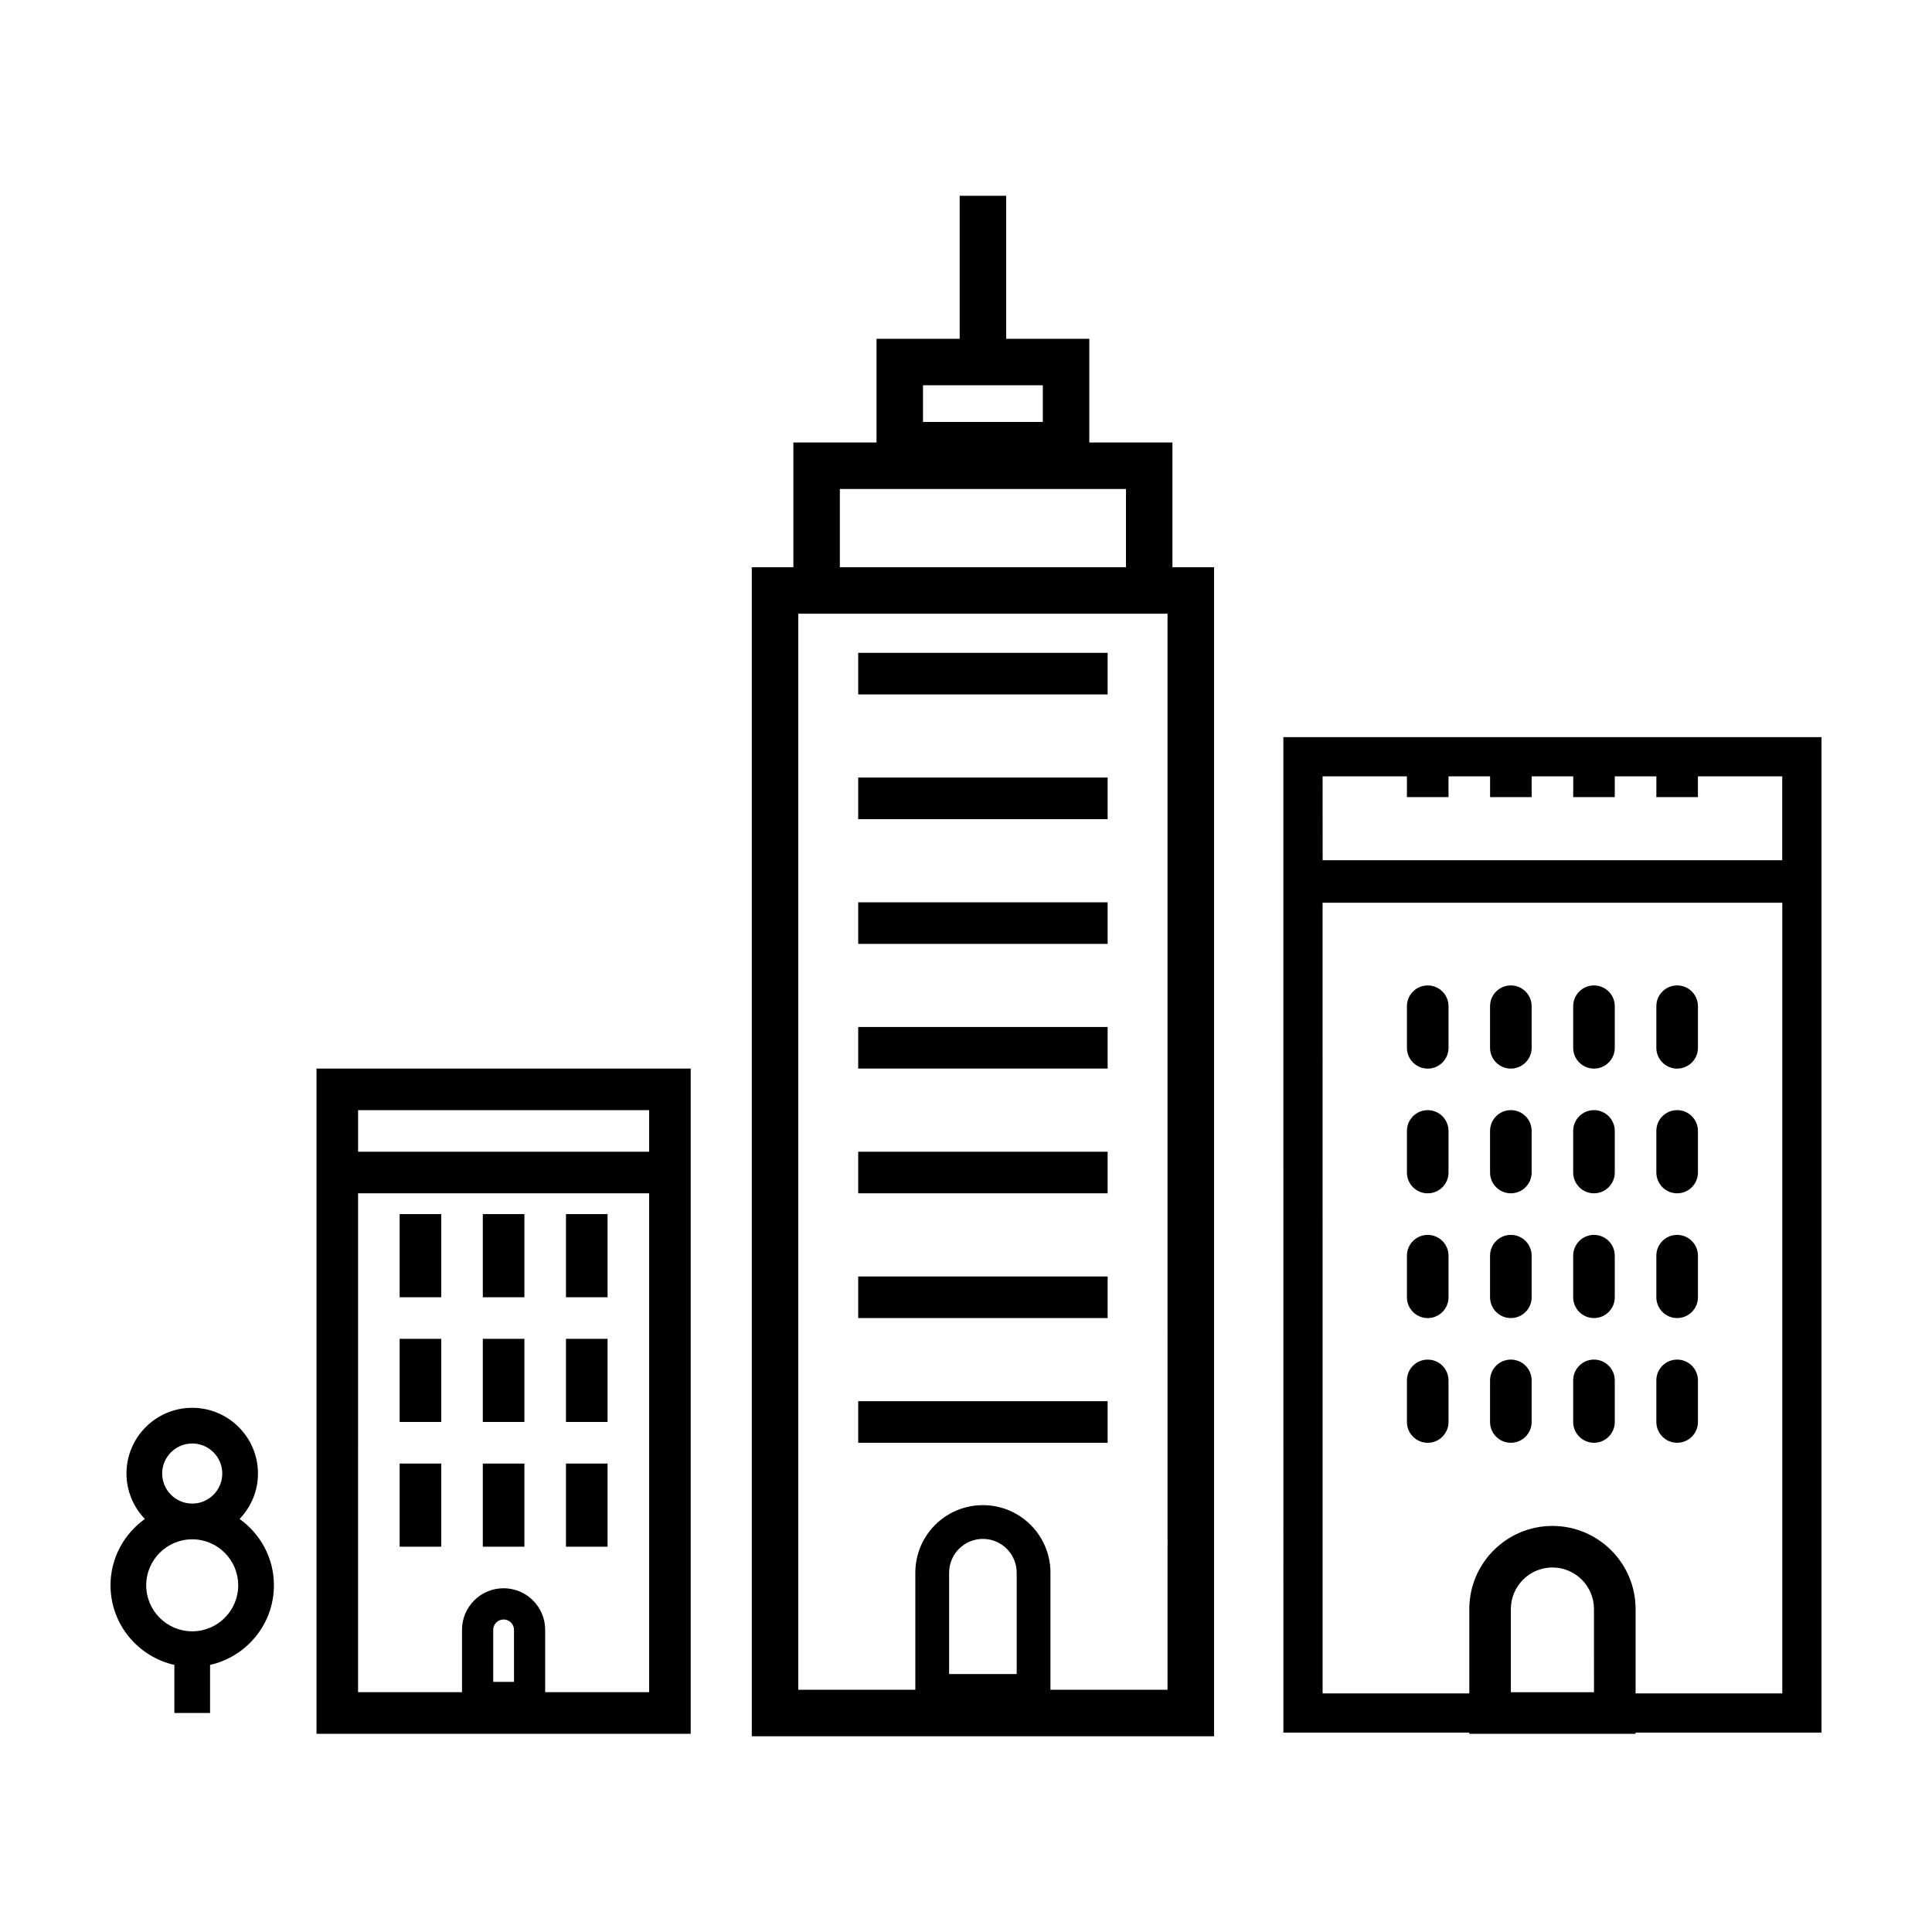
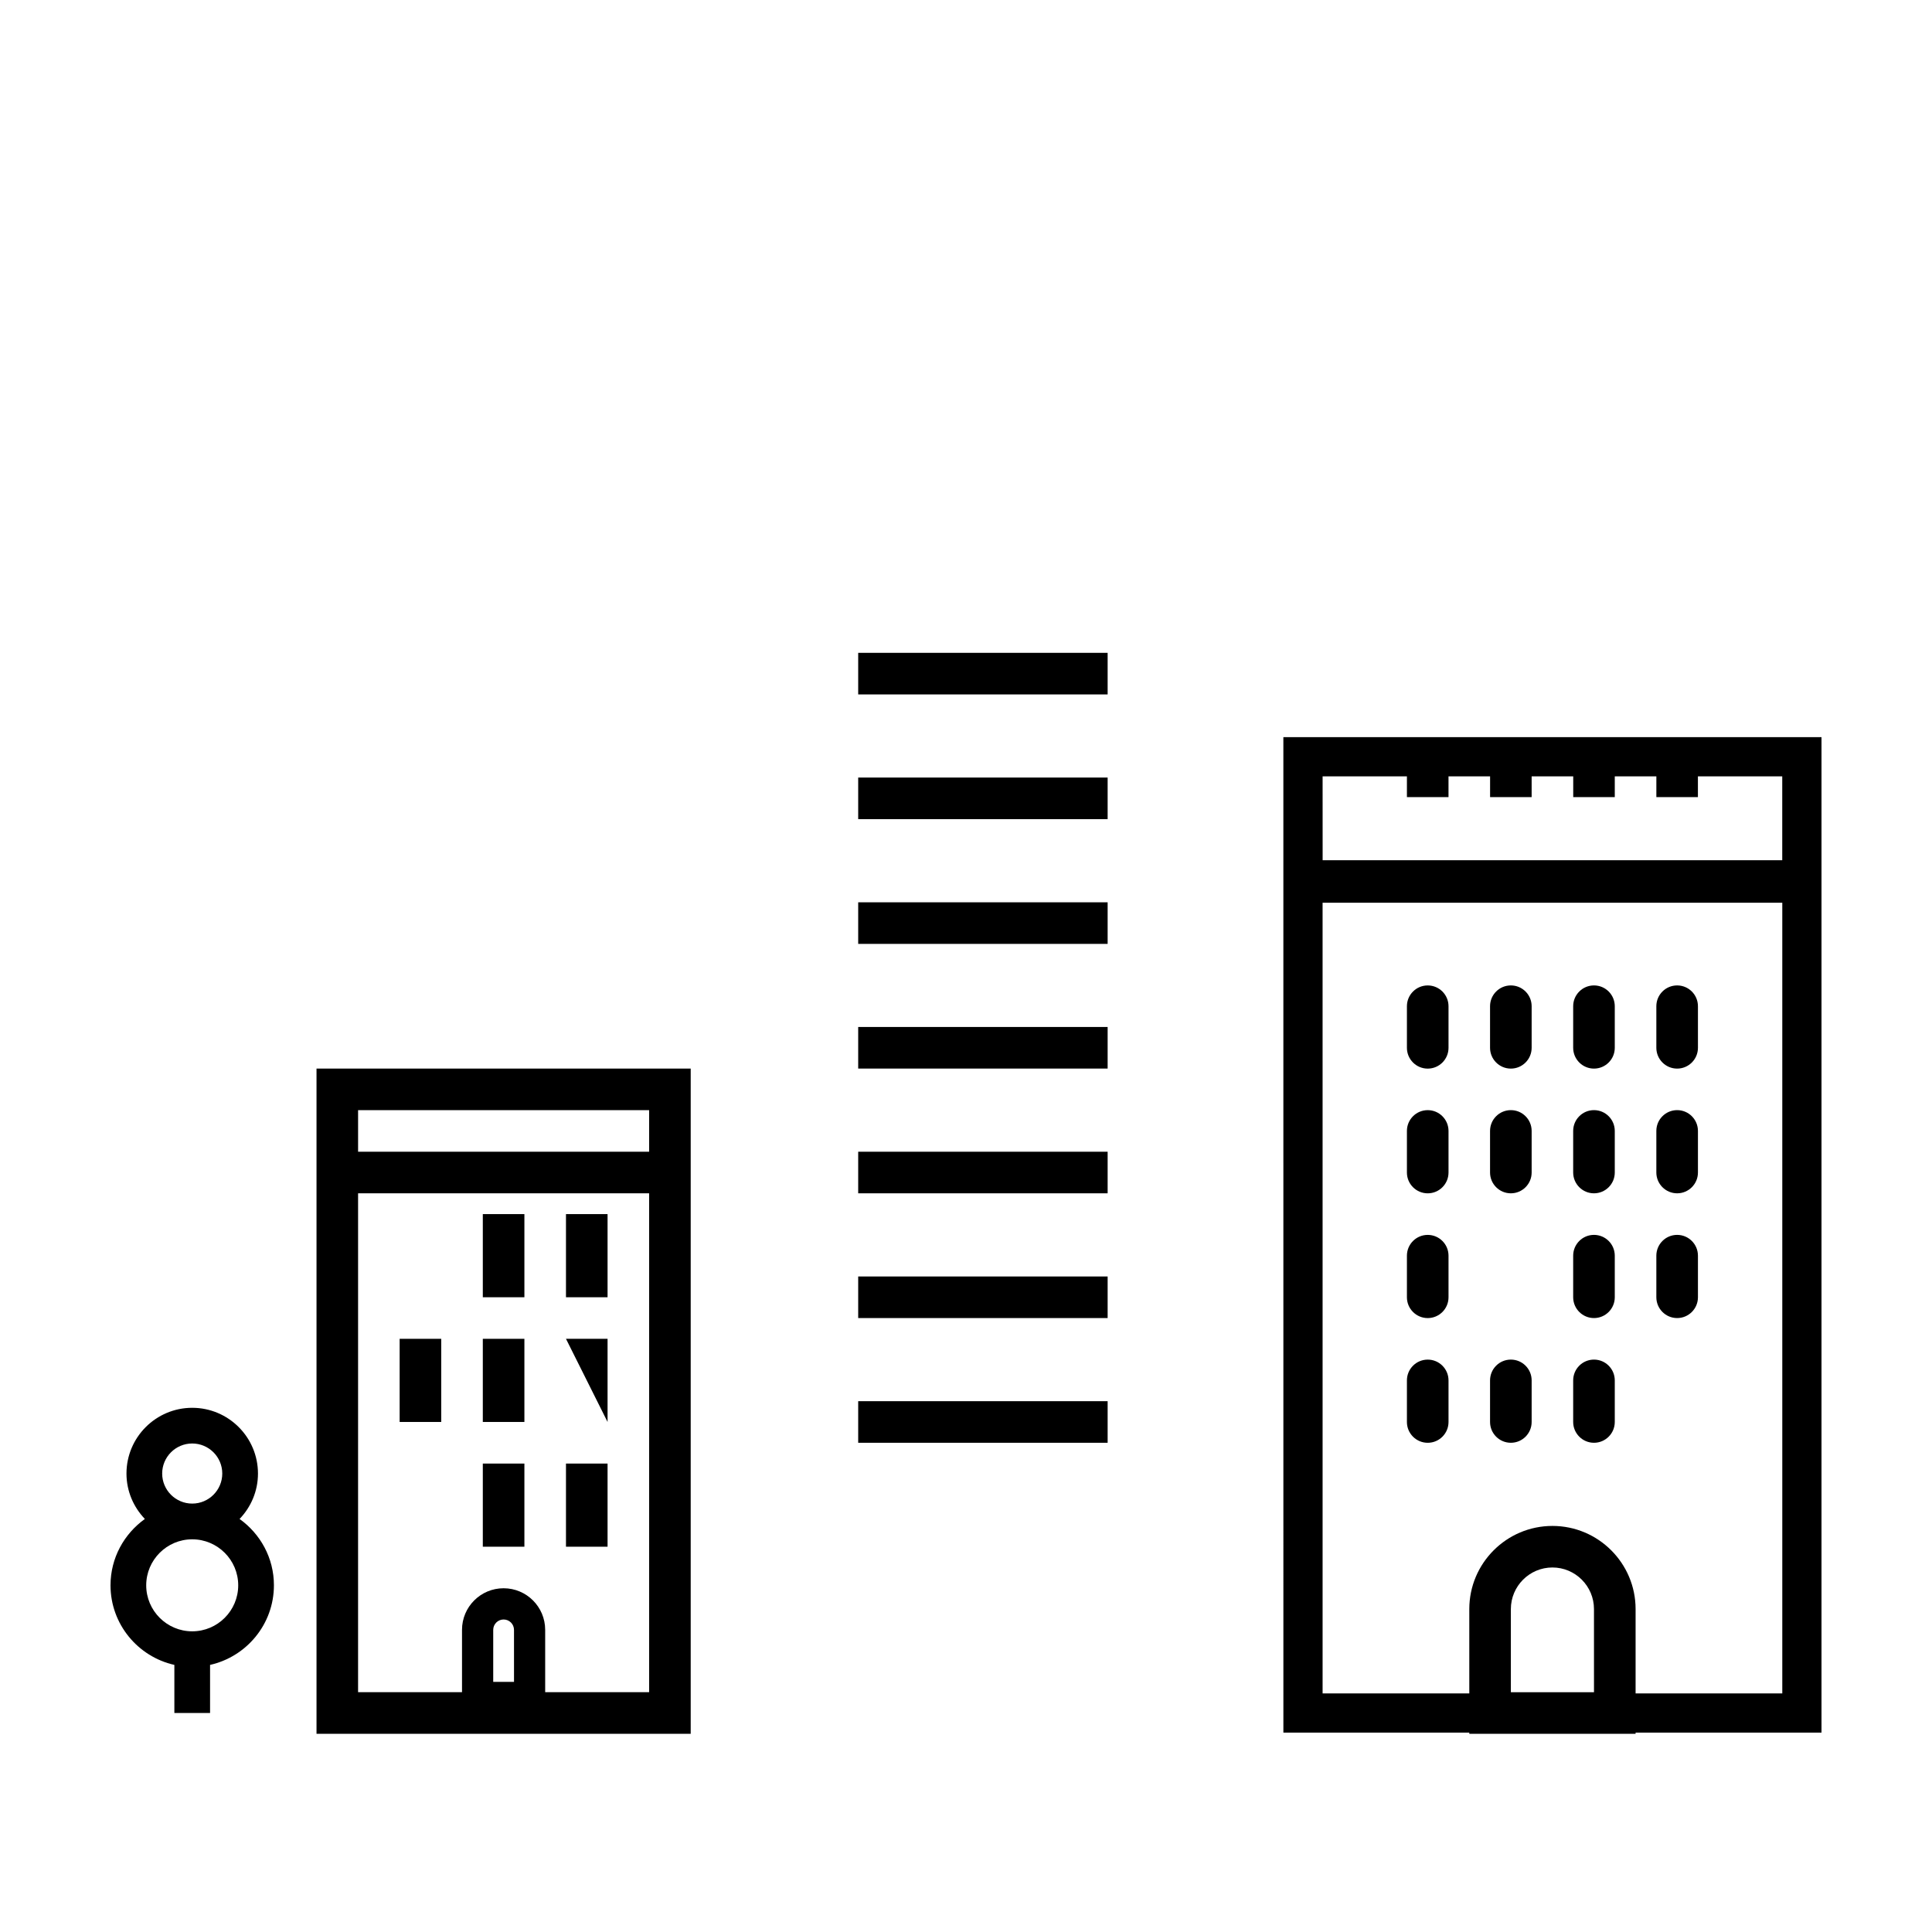
<svg xmlns="http://www.w3.org/2000/svg" fill="#000000" width="800px" height="800px" version="1.1" viewBox="144 144 512 512">
  <g>
-     <path d="m454.71 261.27h-22.035v-27.484h-22.035v-37.91h-12.316v37.91h-22.035v27.484h-22.035v33.055h-11.02v309.81h122.5v-309.81h-11.023zm-66.105-15.164h31.75v9.719h-31.75zm-22.035 27.48h75.824v20.738h-75.824zm46.863 314.05h-17.906v-26.859c0-4.938 4.016-8.953 8.953-8.953s8.953 4.016 8.953 8.953zm39.98 4.172h-31.031v-31.023c0-9.891-8.016-17.906-17.906-17.906-9.891 0-17.906 8.016-17.906 17.906v31.023h-31.023v-285.17h97.863z" />
    <path d="m371.43 317.01h66.105v11.02h-66.105z" />
    <path d="m371.43 350.06h66.105v11.02h-66.105z" />
    <path d="m371.43 383.12h66.105v11.02h-66.105z" />
    <path d="m371.43 416.16h66.105v11.02h-66.105z" />
    <path d="m371.43 449.22h66.105v11.02h-66.105z" />
    <path d="m371.43 482.28h66.105v11.02h-66.105z" />
    <path d="m371.43 515.33h66.105v11.02h-66.105z" />
-     <path d="m249.91 465.75h11.02v22.035h-11.02z" />
    <path d="m271.95 465.75h11.02v22.035h-11.02z" />
    <path d="m293.99 465.75h11.02v22.035h-11.02z" />
    <path d="m249.91 498.8h11.02v22.035h-11.02z" />
    <path d="m271.95 498.8h11.02v22.035h-11.02z" />
-     <path d="m293.99 498.8h11.02v22.035h-11.02z" />
-     <path d="m249.91 531.86h11.02v22.035h-11.02z" />
+     <path d="m293.99 498.8h11.02v22.035z" />
    <path d="m271.95 531.86h11.02v22.035h-11.02z" />
    <path d="m293.99 531.86h11.02v22.035h-11.02z" />
    <path d="m227.88 603.48h99.164v-176.29h-99.164zm52.336-13.773h-5.508v-13.773c0-1.516 1.234-2.754 2.754-2.754 1.523 0 2.754 1.234 2.754 2.754l0.004 13.773zm-41.32-151.5h77.129v11.012h-77.129zm0 22.031h77.129v132.21h-27.547v-16.523c0-6.086-4.934-11.02-11.02-11.02-6.086 0-11.02 4.934-11.02 11.02v16.523h-27.543z" />
    <path d="m207.49 546.54c3.008-3.133 4.875-7.359 4.875-12.035 0-9.609-7.812-17.422-17.426-17.422-9.609 0-17.422 7.812-17.422 17.422 0 4.676 1.875 8.902 4.875 12.035-5.488 3.93-9.105 10.324-9.105 17.578 0 10.312 7.262 18.93 16.922 21.098v12.75h9.461v-12.75c9.668-2.172 16.922-10.785 16.922-21.098 0.008-7.254-3.609-13.648-9.102-17.578zm-12.551-20c4.394 0 7.965 3.57 7.965 7.961 0 4.394-3.57 7.965-7.965 7.965-4.387 0-7.961-3.57-7.961-7.965 0-4.391 3.574-7.961 7.961-7.961zm0 49.777c-6.723 0-12.191-5.473-12.191-12.191 0-6.723 5.473-12.191 12.191-12.191 6.723 0 12.191 5.473 12.191 12.191s-5.465 12.191-12.191 12.191z" />
    <path d="m566.42 427.19c3.043 0 5.512-2.469 5.512-5.512v-11.02c0-3.043-2.469-5.512-5.512-5.512s-5.512 2.469-5.512 5.512v11.02c0.004 3.043 2.473 5.512 5.512 5.512z" />
    <path d="m566.42 460.24c3.043 0 5.512-2.469 5.512-5.512v-11.02c0-3.043-2.469-5.512-5.512-5.512s-5.512 2.469-5.512 5.512v11.02c0.004 3.043 2.473 5.512 5.512 5.512z" />
    <path d="m566.42 493.3c3.043 0 5.512-2.469 5.512-5.512v-11.02c0-3.043-2.469-5.512-5.512-5.512s-5.512 2.469-5.512 5.512v11.02c0.004 3.043 2.473 5.512 5.512 5.512z" />
    <path d="m566.42 526.35c3.043 0 5.512-2.469 5.512-5.512v-11.02c0-3.043-2.469-5.512-5.512-5.512s-5.512 2.469-5.512 5.512v11.02c0.004 3.043 2.473 5.512 5.512 5.512z" />
    <path d="m588.46 427.19c3.043 0 5.512-2.469 5.512-5.512v-11.02c0-3.043-2.469-5.512-5.512-5.512-3.043 0-5.512 2.469-5.512 5.512v11.02c0.004 3.043 2.473 5.512 5.512 5.512z" />
    <path d="m588.46 460.24c3.043 0 5.512-2.469 5.512-5.512v-11.02c0-3.043-2.469-5.512-5.512-5.512-3.043 0-5.512 2.469-5.512 5.512v11.02c0.004 3.043 2.473 5.512 5.512 5.512z" />
    <path d="m588.46 493.3c3.043 0 5.512-2.469 5.512-5.512v-11.02c0-3.043-2.469-5.512-5.512-5.512-3.043 0-5.512 2.469-5.512 5.512v11.02c0.004 3.043 2.473 5.512 5.512 5.512z" />
-     <path d="m588.46 526.35c3.043 0 5.512-2.469 5.512-5.512v-11.02c0-3.043-2.469-5.512-5.512-5.512-3.043 0-5.512 2.469-5.512 5.512v11.02c0.004 3.043 2.473 5.512 5.512 5.512z" />
    <path d="m522.36 405.15c-3.043 0-5.512 2.469-5.512 5.512v11.02c0 3.043 2.469 5.512 5.512 5.512s5.512-2.469 5.512-5.512v-11.02c0-3.043-2.469-5.512-5.512-5.512z" />
    <path d="m522.36 438.2c-3.043 0-5.512 2.469-5.512 5.512v11.02c0 3.043 2.469 5.512 5.512 5.512s5.512-2.469 5.512-5.512v-11.02c0-3.043-2.469-5.512-5.512-5.512z" />
    <path d="m522.36 471.26c-3.043 0-5.512 2.469-5.512 5.512v11.02c0 3.043 2.469 5.512 5.512 5.512s5.512-2.469 5.512-5.512v-11.02c0-3.043-2.469-5.512-5.512-5.512z" />
    <path d="m522.36 504.31c-3.043 0-5.512 2.469-5.512 5.512v11.02c0 3.043 2.469 5.512 5.512 5.512s5.512-2.469 5.512-5.512v-11.02c0-3.043-2.469-5.512-5.512-5.512z" />
    <path d="m544.39 427.19c3.043 0 5.512-2.469 5.512-5.512v-11.02c0-3.043-2.469-5.512-5.512-5.512s-5.512 2.469-5.512 5.512v11.02c0 3.043 2.469 5.512 5.512 5.512z" />
    <path d="m544.39 460.24c3.043 0 5.512-2.469 5.512-5.512v-11.02c0-3.043-2.469-5.512-5.512-5.512s-5.512 2.469-5.512 5.512v11.02c0 3.043 2.469 5.512 5.512 5.512z" />
-     <path d="m544.39 493.3c3.043 0 5.512-2.469 5.512-5.512v-11.02c0-3.043-2.469-5.512-5.512-5.512s-5.512 2.469-5.512 5.512v11.02c0 3.043 2.469 5.512 5.512 5.512z" />
    <path d="m544.39 526.35c3.043 0 5.512-2.469 5.512-5.512v-11.02c0-3.043-2.469-5.512-5.512-5.512s-5.512 2.469-5.512 5.512v11.02c0 3.043 2.469 5.512 5.512 5.512z" />
    <path d="m484.11 603.16h49.266v0.312h44.074v-0.312h49.266v-263.81h-142.61zm82.316-10.707h-22.031v-22.035c0-6.074 4.941-11.02 11.012-11.02 6.07 0 11.012 4.941 11.012 11.02l0.004 22.035zm-71.922-242.71h22.344v5.5h11.02v-5.5h11.02v5.5h11.012v-5.5h11.02v5.5h11.012v-5.5h11.02v5.5h11.012v-5.5h22.348v22.223h-121.8zm0 33.488h121.82v209.54h-38.875v-22.348c0-12.152-9.883-22.035-22.035-22.035s-22.035 9.883-22.035 22.035v22.348h-38.875l-0.004-209.54z" />
  </g>
</svg>